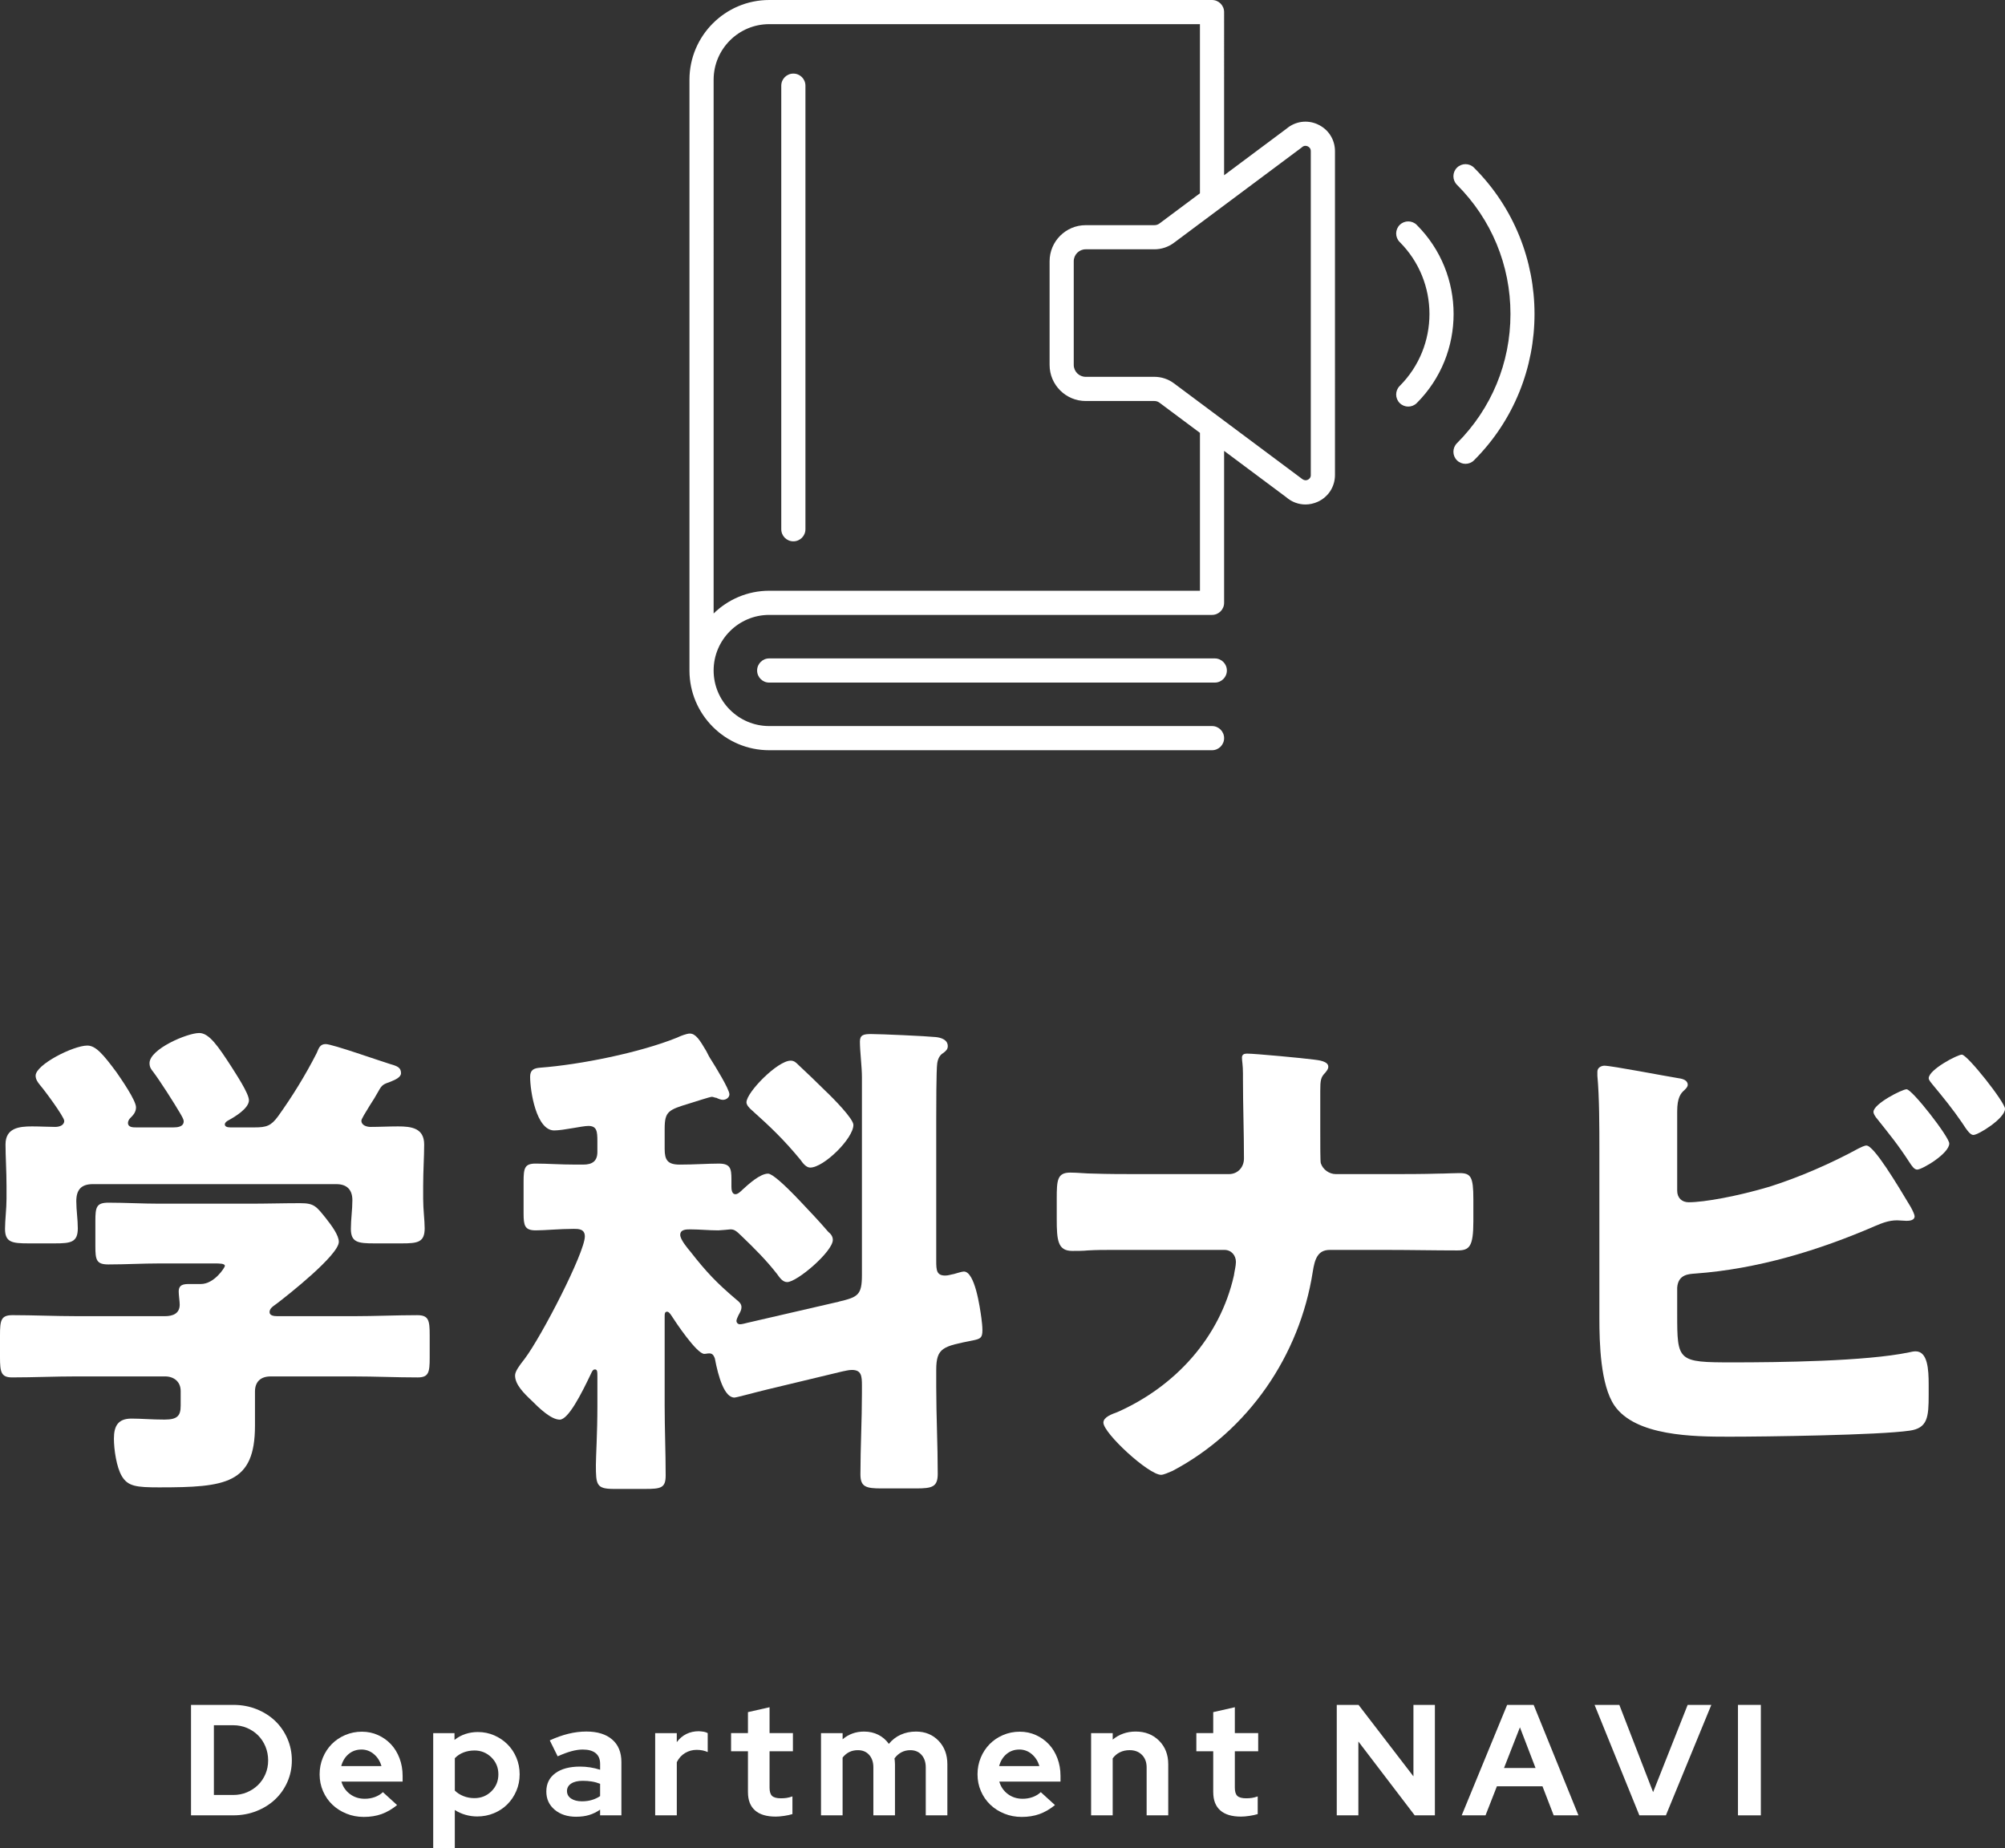
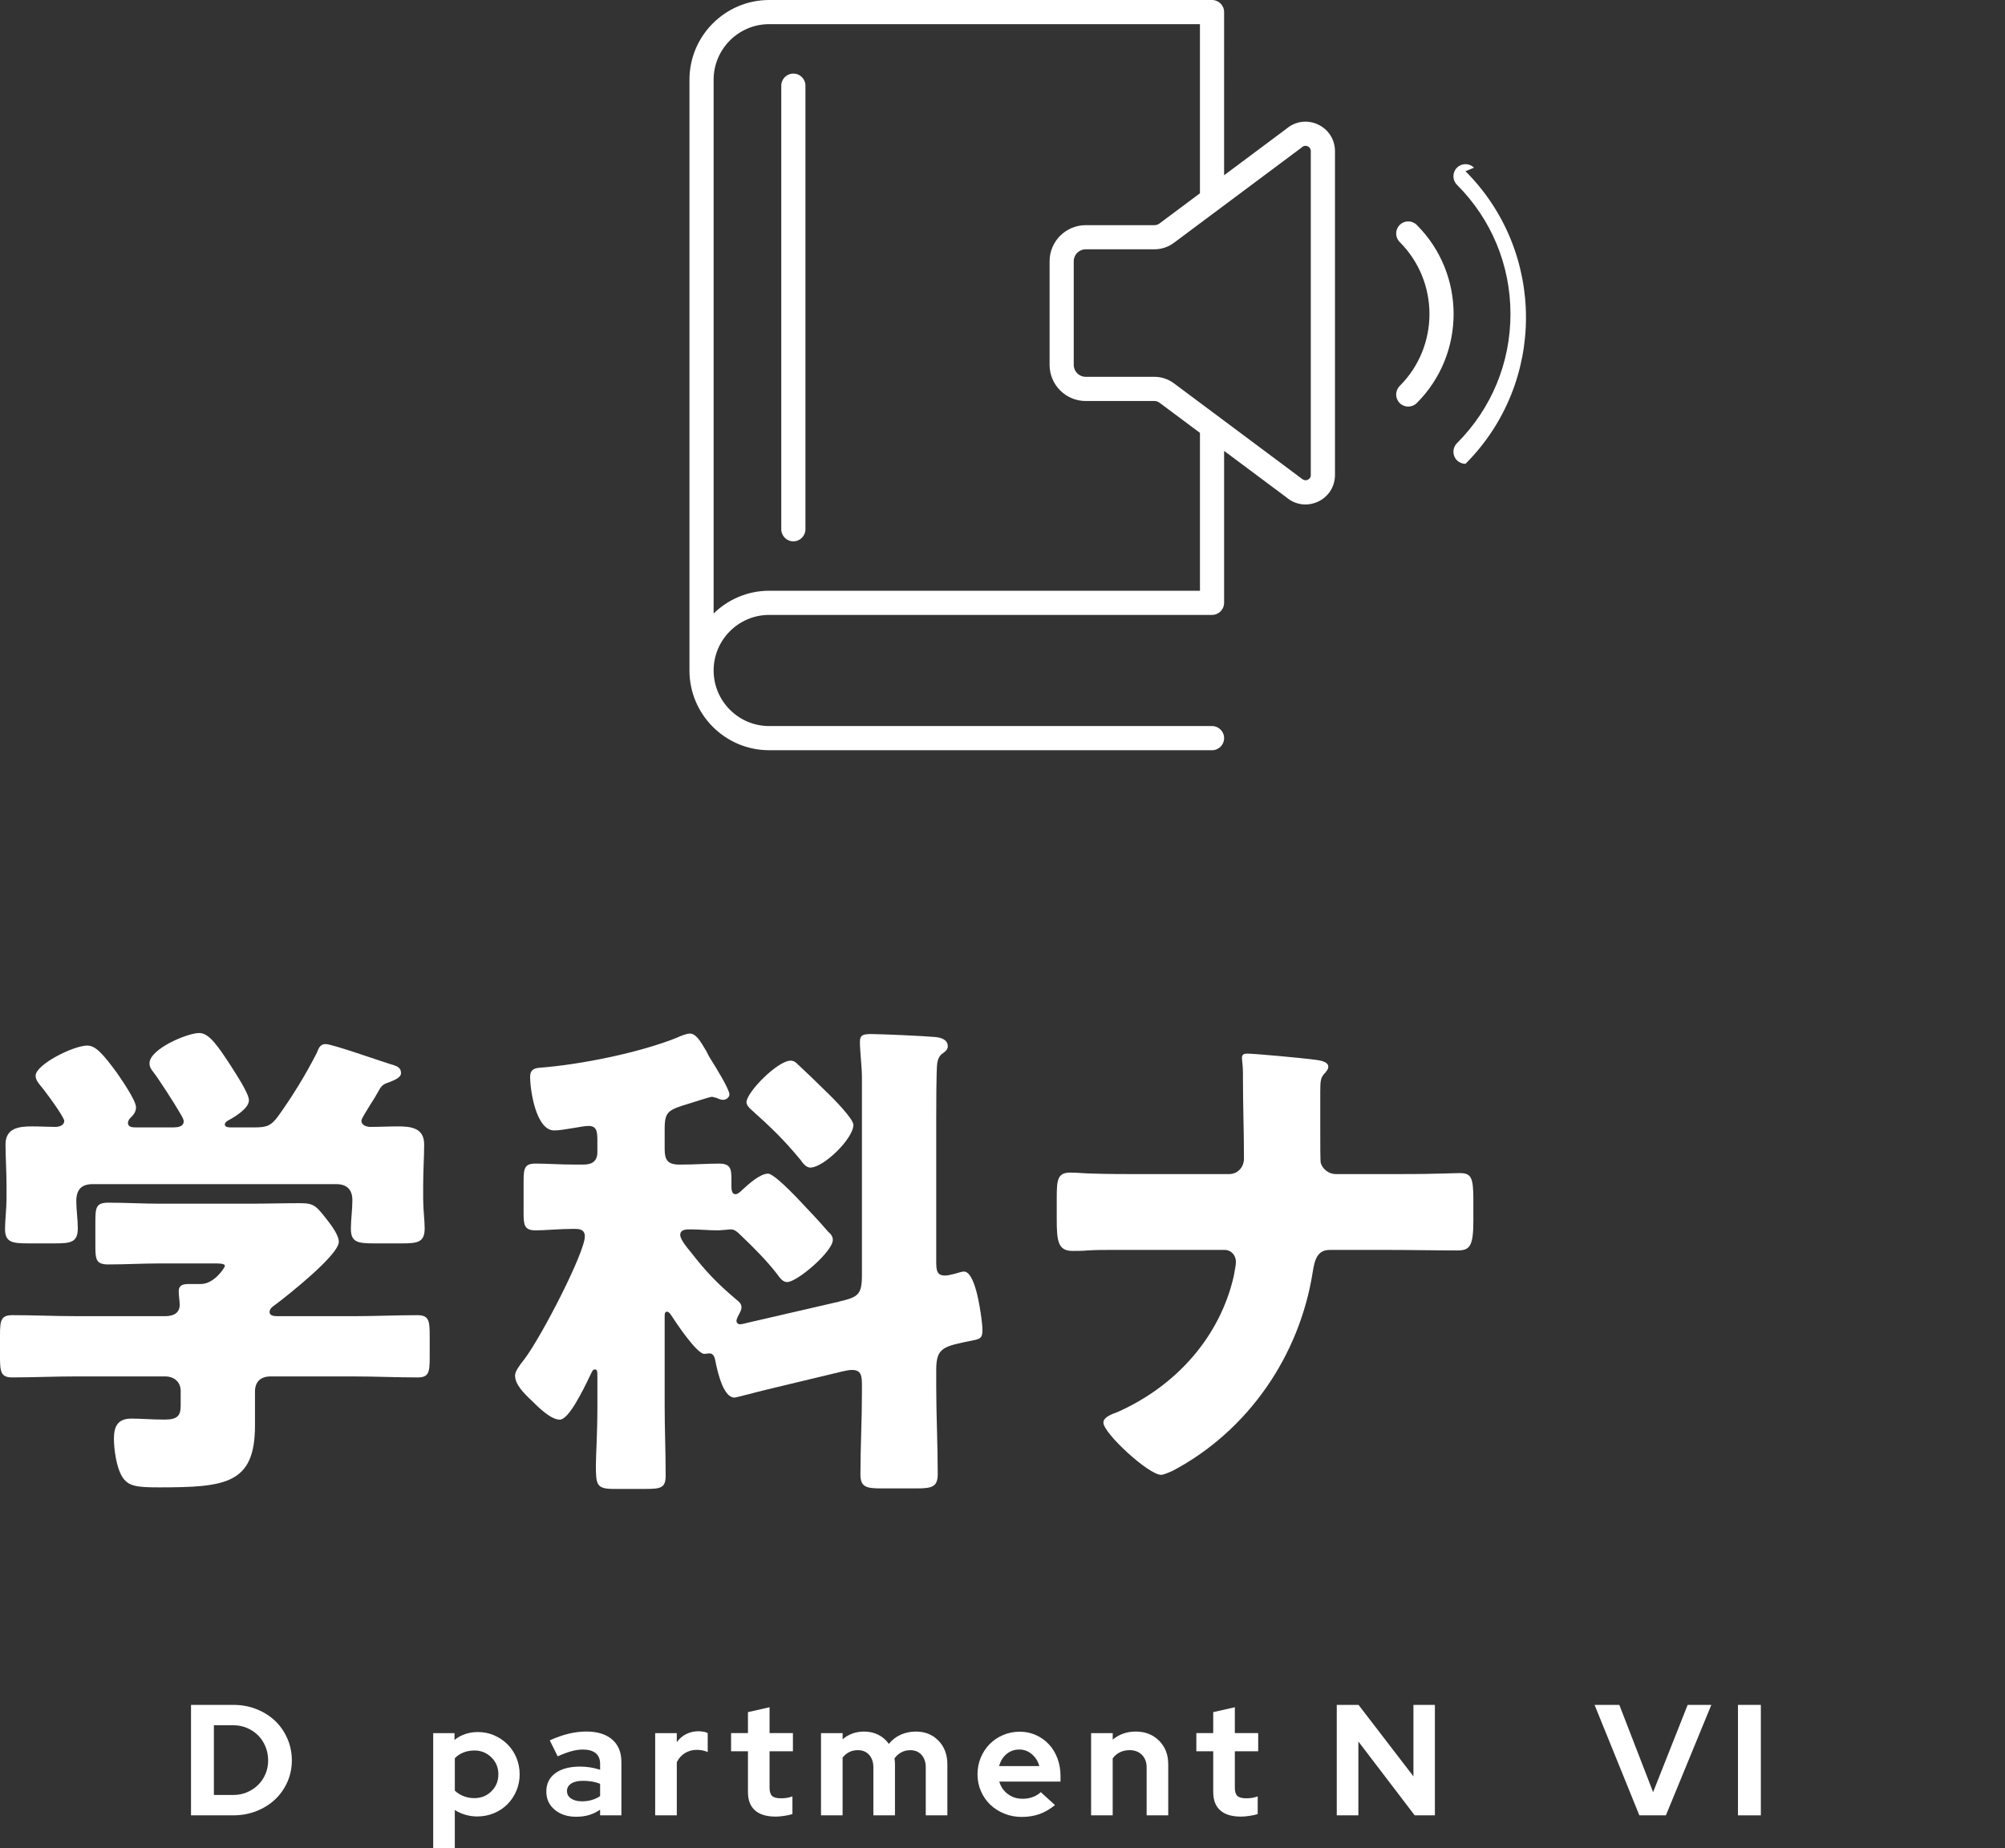
<svg xmlns="http://www.w3.org/2000/svg" viewBox="0 0 133.411 122.973">
  <rect x="0" y="0" width="133.411" height="122.973" fill="#333333" stroke="none" />
  <g id="Layer_1" data-name="Layer 1" />
  <g id="Layer_2" data-name="Layer 2">
    <g id="_イヤー_1" data-name="レイヤー 1">
      <g>
        <g>
          <path d="M23.548,87.568c1.403,0,2.806-.067,4.208-.067,.768,0,.835,.334,.835,1.336v1.503c0,.969-.067,1.303-.802,1.303-1.436,0-2.839-.066-4.242-.066h-5.545c-.668,0-1.036,.367-1.036,1.002v2.271c0,3.875-1.937,4.108-6.38,4.108-1.503,0-2.071-.067-2.472-.735-.367-.601-.534-1.804-.534-2.505,0-.835,.267-1.336,1.169-1.336,.635,0,1.336,.066,2.204,.066s1.069-.267,1.069-.935v-.969c0-.601-.434-.968-1.035-.968H5.077c-1.436,0-2.839,.066-4.275,.066-.735,0-.802-.367-.802-1.336v-1.47c0-1.002,.067-1.336,.835-1.336,1.403,0,2.806,.067,4.242,.067h5.912c.501,0,.969-.167,.969-.769,0-.2-.067-.634-.067-.868,0-.468,.334-.501,.701-.501h.768c.902,0,1.603-1.103,1.603-1.203,0-.167-.334-.167-.735-.167h-3.607c-1.136,0-2.271,.067-3.407,.067-.802,0-.868-.301-.868-1.203v-1.703c0-.902,.067-1.203,.868-1.203,1.136,0,2.271,.067,3.407,.067h6.012c1.102,0,2.238-.034,3.34-.034,.935,0,1.069,.201,1.737,1.036,.367,.468,.835,1.102,.835,1.537,0,.868-3.374,3.541-4.175,4.142-.234,.167-.434,.301-.434,.535s.301,.267,.501,.267h5.11Zm.501-12.993c0,.3,.367,.401,.601,.401,.601,0,1.203-.034,1.837-.034,.868,0,1.737,.1,1.737,1.203,0,.802-.067,1.77-.067,2.772v.835c0,.735,.1,1.436,.1,1.971,0,.935-.468,1.002-1.536,1.002h-1.804c-1.102,0-1.57-.067-1.57-.969,0-.635,.1-1.269,.1-1.904,0-.702-.367-1.069-1.069-1.069H6.179c-.768,0-1.102,.367-1.102,1.136,0,.601,.1,1.202,.1,1.804,0,.935-.468,1.002-1.536,1.002H1.904c-1.102,0-1.57-.067-1.57-.969,0-.568,.1-1.336,.1-2.004v-.835c0-1.002-.067-1.971-.067-2.772,0-1.103,.902-1.203,1.77-1.203,.534,0,1.102,.034,1.536,.034,.267,0,.601-.101,.601-.401,0-.268-1.336-2.071-1.603-2.372-.167-.201-.301-.401-.301-.635,0-.735,2.505-2.004,3.44-2.004,.568,0,1.069,.601,1.937,1.77,.301,.435,1.303,1.871,1.303,2.338,0,.334-.2,.534-.401,.735-.067,.067-.134,.2-.134,.3,0,.301,.334,.301,.534,.301h2.505c.234,0,.668-.033,.668-.401,0-.133-.1-.301-.234-.534-.367-.635-1.369-2.205-1.804-2.772-.134-.167-.234-.301-.234-.568,0-.935,2.505-2.004,3.307-2.004,.668,0,1.269,.902,2.138,2.238,.267,.434,1.169,1.77,1.169,2.238,0,.535-.935,1.102-1.37,1.336-.134,.067-.234,.167-.234,.268,0,.133,.134,.2,.367,.2h1.603c.802,0,1.102-.1,1.57-.735,.935-1.303,1.804-2.706,2.572-4.208,.134-.301,.2-.601,.601-.601,.434,0,3.641,1.135,4.309,1.336,.468,.133,.701,.234,.701,.601,0,.267-.367,.434-.701,.568-.468,.167-.568,.2-.802,.635-.167,.3-.367,.634-.568,.935-.301,.501-.568,.902-.568,1.036Z" style="fill: #fff;" />
          <path d="M55.816,86.6c1.269-.301,1.536-.434,1.536-1.771v-13.16c0-.701-.134-1.703-.134-2.371,0-.435,.234-.501,.735-.501,.668,0,3.641,.134,4.309,.201,.334,.033,.802,.167,.802,.601,0,.201-.1,.301-.267,.434-.167,.101-.367,.268-.434,.702-.067,.434-.067,3.073-.067,3.708v9.453c0,.635,.033,.969,.601,.969,.2,0,.367-.067,.568-.1,.134-.034,.534-.167,.668-.167,.735,0,1.069,2.371,1.169,3.106,.033,.268,.067,.535,.067,.802,0,.501-.134,.568-.601,.668-2.004,.401-2.472,.468-2.472,1.971v1.136c0,1.904,.1,3.841,.1,5.778,0,.869-.367,.969-1.436,.969h-2.305c-1.035,0-1.403-.1-1.403-.935,0-1.804,.1-3.607,.1-5.411v-.501c0-.635-.033-1.036-.668-1.036-.234,0-.434,.067-.635,.1l-5.01,1.203c-.835,.201-2.038,.535-2.171,.535-.668,0-1.069-1.37-1.303-2.605-.067-.167-.134-.334-.367-.334-.134,0-.234,.033-.334,.033-.501,0-1.904-2.104-2.204-2.572-.067-.1-.167-.234-.267-.234-.167,0-.167,.134-.167,.368v5.878c0,1.537,.067,3.106,.067,4.643,0,.835-.301,.902-1.369,.902h-2.071c-1.169,0-1.203-.268-1.203-1.604,0-.568,.1-2.071,.1-3.941v-1.871c0-.401,0-.534-.167-.534-.1,0-.167,.067-.267,.3-.635,1.336-1.503,3.04-2.071,3.04-.601,0-1.436-.835-1.837-1.236-.568-.534-1.136-1.102-1.136-1.703,0-.268,.267-.635,.635-1.103,1.136-1.503,4.008-7.081,4.008-8.15,0-.501-.434-.501-.735-.501-.935,0-1.904,.1-2.539,.1-.735,0-.802-.334-.802-1.136v-2.104c0-.902,.067-1.203,.802-1.203,.802,0,1.603,.067,2.672,.067h.501c.601,0,.935-.234,.935-.835v-.735c0-.635-.033-1.002-.601-1.002-.401,0-1.67,.3-2.271,.3-1.202,0-1.603-2.639-1.603-3.574,0-.468,.267-.568,.668-.601,2.672-.201,6.647-1.002,9.119-2.004,.2-.1,.635-.267,.835-.267,.401,0,.668,.434,1.102,1.169,.1,.201,.2,.401,.334,.602,.234,.367,1.203,1.937,1.203,2.271,0,.201-.2,.368-.434,.368-.134,0-.301-.067-.434-.134-.1,0-.2-.067-.301-.067-.134,0-1.236,.368-1.47,.435-1.436,.434-1.67,.534-1.67,1.703v1.336c0,.735,.2,1.036,1.002,1.036,1.002,0,1.837-.067,2.605-.067s.835,.334,.835,1.036v.501c0,.2,.033,.501,.267,.501,.167,0,.367-.2,.468-.301,.401-.367,1.169-1.069,1.703-1.069,.267,0,1.035,.668,2.171,1.871,.601,.635,1.236,1.303,1.837,2.004,.167,.133,.301,.3,.301,.534,0,.768-2.371,2.806-3.04,2.806-.301,0-.501-.301-.668-.534-.701-.902-1.503-1.704-2.338-2.505-.401-.401-.534-.468-.768-.468-.1,0-.267,.034-.367,.034-.134,0-.301,.033-.434,.033-.635,0-1.236-.067-1.87-.067-.267,0-.668,0-.668,.368,0,.301,.468,.869,.668,1.102,1.069,1.37,1.77,2.104,3.073,3.207,.167,.134,.334,.268,.334,.501,0,.167-.067,.301-.2,.535-.067,.134-.134,.301-.134,.367,0,.134,.1,.234,.234,.234s.367-.067,.501-.1l6.079-1.403Zm-3.207-16.033c.234,0,.367,.134,.534,.301,.568,.534,1.136,1.069,1.737,1.67,.635,.601,1.904,1.904,1.904,2.305,0,.902-1.971,2.839-2.873,2.839-.267,0-.501-.301-.635-.501-1.102-1.336-1.971-2.171-3.24-3.307-.2-.167-.367-.367-.367-.534,0-.668,2.071-2.772,2.939-2.772Z" style="fill: #fff;" />
          <path d="M81.77,78.116c.601,0,1.002-.468,1.002-1.036,0-1.77-.067-3.541-.067-5.277v-.367c0-.602-.067-.835-.067-1.069,0-.201,.134-.268,.334-.268,.534,0,3.741,.301,4.476,.401,.267,.034,.935,.1,.935,.468,0,.167-.1,.267-.2,.401-.301,.3-.334,.501-.334,1.236v2.505c0,1.103,0,2.138,.033,2.271,.134,.434,.568,.735,1.002,.735h3.474c1.136,0,2.271,0,3.407-.034,.434,0,.902-.033,1.336-.033,.768,0,.935,.234,.935,1.737v1.47c0,1.704-.267,1.938-1.069,1.938-1.536,0-3.073-.034-4.609-.034h-3.875c-.802,0-1.002,.601-1.136,1.47-.868,5.544-4.275,10.555-9.319,13.227-.234,.1-.601,.267-.768,.267-.835,0-3.841-2.772-3.841-3.474,0-.368,.568-.568,.935-.702,3.841-1.703,6.814-4.943,7.749-9.085,.033-.267,.134-.635,.134-.902,0-.434-.301-.802-.768-.802h-7.415c-.568,0-1.102,0-1.67,.034-.301,.033-.735,.033-1.035,.033-.969,0-1.035-.702-1.035-2.138v-1.336c0-1.236,.033-1.737,.902-1.737,.501,0,1.035,.066,1.536,.066,1.002,.034,1.971,.034,2.973,.034h6.046Z" style="fill: #fff;" />
-           <path d="M111.599,87.435c0,3.14,.033,3.207,3.674,3.207,3.073,0,8.885-.067,11.757-.668,.134-.033,.301-.067,.434-.067,.802,0,.868,1.203,.868,2.205v.702c0,1.469-.067,2.204-1.269,2.371-2.071,.301-9.62,.401-12.024,.401-2.338,0-6.213-.033-7.615-2.071-.935-1.37-1.002-4.175-1.002-5.812v-11.189c0-1.436,0-3.541-.134-4.943v-.267c0-.301,.301-.401,.468-.401,.468,0,4.108,.702,4.944,.835,.267,.034,.601,.134,.601,.434,0,.134-.1,.234-.234,.368-.234,.2-.468,.501-.468,1.403v5.277c0,.468,.301,.769,.768,.769,1.035,0,3.24-.401,5.378-1.036,2.004-.635,4.142-1.57,5.912-2.539,.134-.067,.401-.2,.534-.2,.501,0,2.038,2.572,2.939,4.075,.167,.301,.267,.535,.267,.635,0,.267-.334,.301-.534,.301-.167,0-.468-.034-.635-.034-.568,0-1.035,.201-1.436,.368-3.774,1.637-7.849,2.873-11.991,3.173-.401,.034-1.135,.034-1.202,.936v1.77Zm18.104-11.356c0,.668-1.803,1.737-2.138,1.737-.2,0-.367-.267-.501-.468-.802-1.236-1.336-1.87-2.238-3.006-.067-.1-.167-.234-.167-.368,0-.534,1.904-1.503,2.204-1.503,.367,0,2.839,3.173,2.839,3.607Zm3.708-2.305c0,.635-1.77,1.737-2.104,1.737-.2,0-.401-.267-.768-.835-.568-.835-1.269-1.704-1.937-2.505-.1-.133-.267-.3-.267-.434,0-.568,1.904-1.57,2.205-1.57,.367,0,2.873,3.173,2.873,3.607Z" style="fill: #fff;" />
        </g>
        <g>
          <path d="M12.71,120.779v-7.349h2.824c.546,0,1.057,.094,1.533,.283,.476,.189,.887,.448,1.234,.777,.346,.329,.619,.721,.819,1.176,.199,.455,.299,.941,.299,1.459,0,.511-.1,.99-.299,1.438-.199,.448-.472,.834-.819,1.16-.346,.325-.758,.583-1.234,.771-.476,.189-.987,.284-1.533,.284h-2.824Zm2.813-5.995h-1.291v4.64h1.291c.322,0,.625-.059,.908-.178s.53-.282,.74-.488,.374-.45,.493-.729c.119-.28,.178-.581,.178-.903,0-.329-.06-.637-.178-.924-.119-.287-.283-.536-.493-.746s-.457-.374-.74-.493-.586-.179-.908-.179Z" style="fill: #fff;" />
-           <path d="M26.421,120.096c-.336,.273-.681,.473-1.034,.599-.354,.126-.747,.189-1.181,.189-.413,0-.8-.074-1.16-.221-.36-.147-.672-.346-.934-.598s-.469-.551-.619-.898c-.151-.346-.226-.719-.226-1.118,0-.392,.072-.761,.215-1.108,.143-.346,.341-.647,.593-.903,.252-.255,.551-.457,.898-.604s.716-.22,1.108-.22c.385,0,.744,.075,1.076,.226,.332,.15,.619,.355,.861,.614s.43,.568,.567,.929c.136,.361,.205,.751,.205,1.171v.378h-4.073c.098,.343,.287,.619,.567,.829,.28,.21,.609,.315,.987,.315,.238,0,.462-.038,.672-.115s.388-.186,.535-.326l.945,.861Zm-2.373-3.695c-.329,0-.612,.1-.85,.299-.238,.199-.402,.467-.493,.803h2.677c-.091-.322-.257-.586-.499-.793-.241-.206-.52-.31-.835-.31Z" style="fill: #fff;" />
          <path d="M28.825,122.973v-7.664h1.417v.452c.217-.175,.458-.306,.724-.394,.266-.087,.542-.131,.829-.131,.385,0,.747,.073,1.087,.22,.339,.147,.635,.347,.887,.599s.45,.549,.593,.892c.143,.343,.215,.71,.215,1.103s-.073,.759-.22,1.102c-.147,.343-.346,.641-.598,.893s-.551,.45-.898,.593c-.346,.144-.716,.215-1.108,.215-.266,0-.527-.037-.782-.11-.255-.073-.492-.18-.709-.32v2.551h-1.438Zm2.74-6.509c-.259,0-.5,.044-.724,.131-.224,.087-.417,.215-.577,.383v2.152c.154,.154,.345,.277,.572,.368,.227,.091,.471,.136,.73,.136,.448,0,.826-.152,1.134-.457,.308-.305,.462-.681,.462-1.128s-.156-.824-.467-1.129c-.312-.304-.688-.457-1.129-.457Z" style="fill: #fff;" />
          <path d="M38.346,120.873c-.588,0-1.067-.156-1.438-.467-.371-.311-.556-.715-.556-1.212,0-.518,.199-.924,.598-1.218s.948-.441,1.648-.441c.224,0,.448,.018,.672,.053,.224,.035,.444,.087,.661,.157v-.388c0-.315-.098-.553-.294-.714-.196-.161-.483-.242-.861-.242-.231,0-.481,.037-.751,.11-.27,.073-.576,.188-.919,.341l-.525-1.061c.427-.196,.841-.343,1.244-.441,.402-.098,.8-.147,1.192-.147,.735,0,1.307,.177,1.716,.53s.614,.852,.614,1.496v3.548h-1.417v-.378c-.231,.161-.474,.28-.73,.357-.255,.077-.541,.115-.856,.115Zm-.619-1.711c0,.21,.091,.376,.273,.499,.182,.123,.423,.184,.724,.184,.238,0,.457-.03,.656-.089,.199-.059,.383-.145,.551-.257v-.819c-.175-.07-.359-.121-.551-.152-.193-.032-.394-.047-.604-.047-.329,0-.586,.062-.772,.184-.186,.123-.278,.289-.278,.499Z" style="fill: #fff;" />
          <path d="M43.595,120.779v-5.47h1.438v.599c.175-.238,.387-.418,.635-.541,.248-.122,.523-.184,.824-.184,.14,.007,.257,.02,.352,.037,.094,.018,.177,.047,.247,.089v1.26c-.105-.049-.22-.085-.346-.11-.126-.024-.255-.037-.388-.037-.28,0-.537,.07-.772,.21-.234,.14-.418,.343-.551,.609v3.538h-1.438Z" style="fill: #fff;" />
          <path d="M49.768,119.235v-2.719h-1.123v-1.208h1.123v-1.396l1.438-.326v1.722h1.554v1.208h-1.554v2.425c0,.259,.056,.441,.168,.546,.112,.105,.308,.158,.588,.158,.133,0,.259-.009,.378-.026,.119-.018,.248-.051,.388-.1v1.176c-.154,.049-.339,.089-.556,.121-.217,.032-.402,.047-.556,.047-.609,0-1.069-.138-1.38-.415-.312-.276-.467-.68-.467-1.212Z" style="fill: #fff;" />
          <path d="M54.629,120.779v-5.47h1.438v.41c.196-.168,.413-.296,.651-.383,.238-.087,.497-.131,.777-.131,.35,0,.667,.072,.95,.215,.284,.144,.516,.345,.698,.604,.217-.266,.479-.469,.787-.609,.308-.14,.647-.21,1.018-.21,.609,0,1.109,.203,1.501,.609,.392,.406,.588,.928,.588,1.564v3.401h-1.438v-3.191c0-.343-.093-.62-.278-.83-.186-.21-.436-.315-.751-.315-.217,0-.415,.047-.593,.142-.178,.095-.331,.229-.457,.404,.007,.063,.014,.126,.021,.189,.007,.063,.01,.13,.01,.2v3.401h-1.438v-3.191c0-.343-.093-.62-.278-.83-.186-.21-.436-.315-.751-.315-.217,0-.409,.042-.577,.126s-.315,.207-.441,.368v3.842h-1.438Z" style="fill: #fff;" />
          <path d="M70.197,120.096c-.336,.273-.681,.473-1.034,.599-.354,.126-.747,.189-1.181,.189-.413,0-.8-.074-1.16-.221-.361-.147-.672-.346-.934-.598s-.469-.551-.619-.898c-.151-.346-.226-.719-.226-1.118,0-.392,.072-.761,.215-1.108,.143-.346,.341-.647,.593-.903,.252-.255,.551-.457,.898-.604s.715-.22,1.107-.22c.385,0,.744,.075,1.076,.226,.332,.15,.619,.355,.861,.614s.43,.568,.567,.929c.136,.361,.205,.751,.205,1.171v.378h-4.073c.098,.343,.287,.619,.567,.829,.28,.21,.609,.315,.987,.315,.238,0,.462-.038,.672-.115s.388-.186,.535-.326l.945,.861Zm-2.373-3.695c-.329,0-.613,.1-.85,.299-.238,.199-.403,.467-.493,.803h2.677c-.091-.322-.257-.586-.499-.793-.241-.206-.52-.31-.835-.31Z" style="fill: #fff;" />
          <path d="M72.601,120.779v-5.47h1.438v.431c.21-.175,.443-.308,.698-.399,.255-.091,.533-.137,.834-.137,.63,0,1.148,.203,1.554,.609,.406,.406,.609,.928,.609,1.564v3.401h-1.438v-3.191c0-.343-.103-.62-.31-.83-.207-.21-.481-.315-.824-.315-.238,0-.453,.047-.646,.142-.193,.095-.352,.229-.478,.404v3.79h-1.438Z" style="fill: #fff;" />
          <path d="M80.727,119.235v-2.719h-1.123v-1.208h1.123v-1.396l1.438-.326v1.722h1.554v1.208h-1.554v2.425c0,.259,.056,.441,.168,.546,.112,.105,.308,.158,.588,.158,.133,0,.259-.009,.378-.026,.119-.018,.248-.051,.388-.1v1.176c-.154,.049-.34,.089-.556,.121-.217,.032-.403,.047-.556,.047-.609,0-1.069-.138-1.38-.415-.312-.276-.467-.68-.467-1.212Z" style="fill: #fff;" />
          <path d="M88.947,113.43h1.449l3.653,4.755v-4.755h1.428v7.349h-1.344l-3.748-4.913v4.913h-1.438v-7.349Z" style="fill: #fff;" />
-           <path d="M97.261,120.779l3.023-7.349h1.764l2.981,7.349h-1.648l-.745-1.932h-3.034l-.756,1.932h-1.585Zm2.813-3.149h2.1l-1.039-2.708-1.06,2.708Z" style="fill: #fff;" />
          <path d="M109.082,120.779l-2.981-7.349h1.648l2.247,5.805,2.299-5.805h1.575l-3.023,7.349h-1.764Z" style="fill: #fff;" />
          <path d="M115.643,120.779v-7.349h1.522v7.349h-1.522Z" style="fill: #fff;" />
        </g>
        <g>
-           <path d="M80.831,43.806h-29.649c-.444,0-.804,.36-.804,.804s.36,.804,.804,.804h29.649c.444,0,.804-.36,.804-.804s-.36-.804-.804-.804Z" style="fill: #fff;" />
          <path d="M52.789,4.896c-.444,0-.804,.36-.804,.804v29.512c0,.444,.36,.804,.804,.804s.804-.36,.804-.804V5.7c0-.444-.36-.804-.804-.804Z" style="fill: #fff;" />
          <path d="M94.272,14.966c-.314-.314-.823-.314-1.137,0-.314,.314-.314,.823,0,1.137,2.64,2.64,2.64,6.936,0,9.576-.314,.314-.314,.823,0,1.137,.157,.157,.363,.235,.568,.235s.411-.078,.568-.235c3.267-3.267,3.267-8.583,0-11.849Z" style="fill: #fff;" />
-           <path d="M98.081,11.157c-.314-.314-.823-.314-1.137,0-.314,.314-.314,.823,0,1.137,2.296,2.296,3.561,5.35,3.561,8.597s-1.265,6.301-3.561,8.597c-.314,.314-.314,.823,0,1.137,.157,.157,.363,.235,.568,.235s.411-.078,.568-.235c5.367-5.367,5.367-14.101,0-19.468Z" style="fill: #fff;" />
+           <path d="M98.081,11.157c-.314-.314-.823-.314-1.137,0-.314,.314-.314,.823,0,1.137,2.296,2.296,3.561,5.35,3.561,8.597s-1.265,6.301-3.561,8.597c-.314,.314-.314,.823,0,1.137,.157,.157,.363,.235,.568,.235c5.367-5.367,5.367-14.101,0-19.468Z" style="fill: #fff;" />
          <path d="M87.678,8.273c-.699-.317-1.49-.206-2.073,.288l-4.154,3.099V.804c0-.444-.36-.804-.804-.804h-29.466c-2.925,0-5.305,2.38-5.305,5.305V44.609c0,2.925,2.38,5.305,5.305,5.305h29.466c.444,0,.804-.36,.804-.804s-.36-.804-.804-.804h-29.466c-2.039,0-3.697-1.659-3.697-3.697s1.659-3.698,3.697-3.698h29.466c.444,0,.804-.36,.804-.804v-10.109l4.127,3.077c.368,.322,.822,.489,1.284,.489,.274,0,.552-.059,.816-.178,.709-.322,1.15-1.005,1.15-1.785V10.058c0-.779-.441-1.463-1.151-1.784Zm-.457,23.329c0,.197-.129,.285-.206,.32-.077,.035-.228,.075-.426-.096l-5.138-3.833-1.608-1.199-1.737-1.295c-.37-.276-.828-.428-1.29-.428h-4.576c-.438,0-.794-.356-.794-.794v-6.896c0-.438,.356-.794,.794-.794h4.576c.462,0,.92-.152,1.29-.428l1.736-1.295,1.608-1.199,5.138-3.833c.017-.013,.033-.026,.049-.04,.148-.13,.299-.091,.376-.056,.077,.035,.206,.123,.206,.32V31.603Zm-7.378,7.702h-28.662c-1.438,0-2.741,.58-3.697,1.513V5.305c0-2.039,1.659-3.698,3.697-3.698h28.662V12.86l-2.697,2.012c-.094,.07-.211,.109-.329,.109h-4.576c-1.324,0-2.402,1.077-2.402,2.402v6.896c0,1.324,1.077,2.401,2.402,2.401h4.576c.118,0,.235,.039,.329,.109l2.698,2.011v10.504Z" style="fill: #fff;" />
        </g>
      </g>
    </g>
  </g>
</svg>